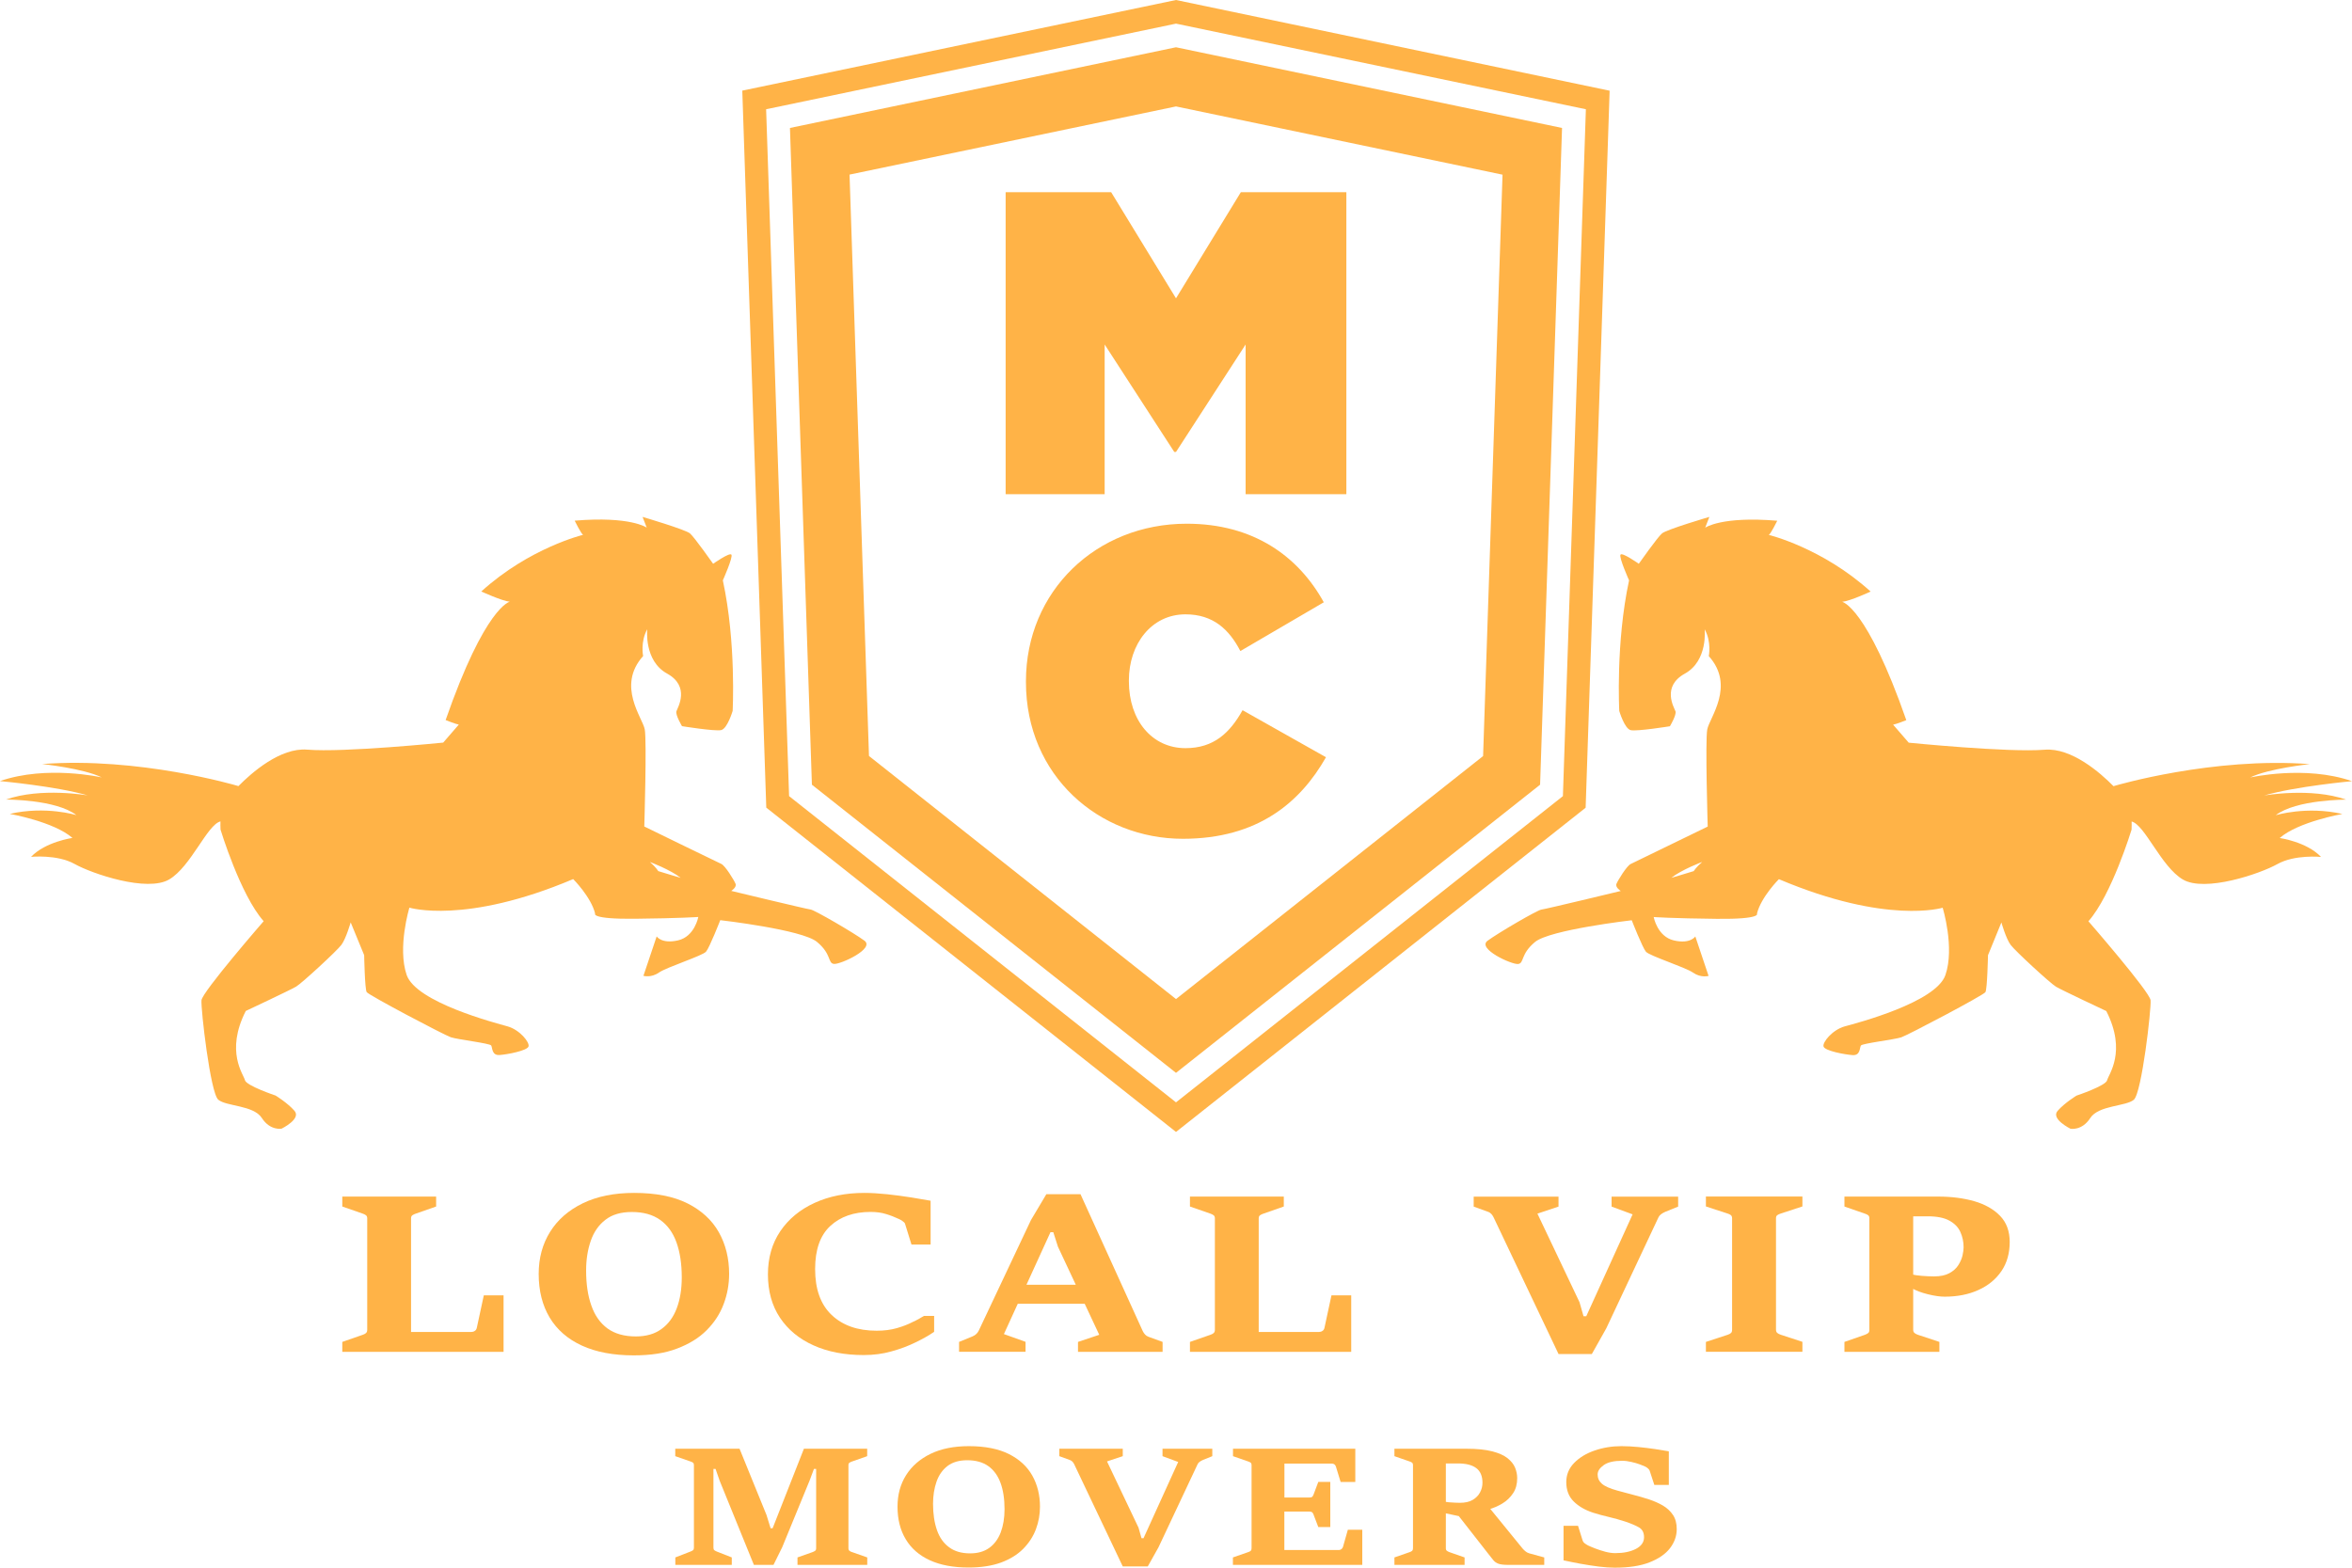
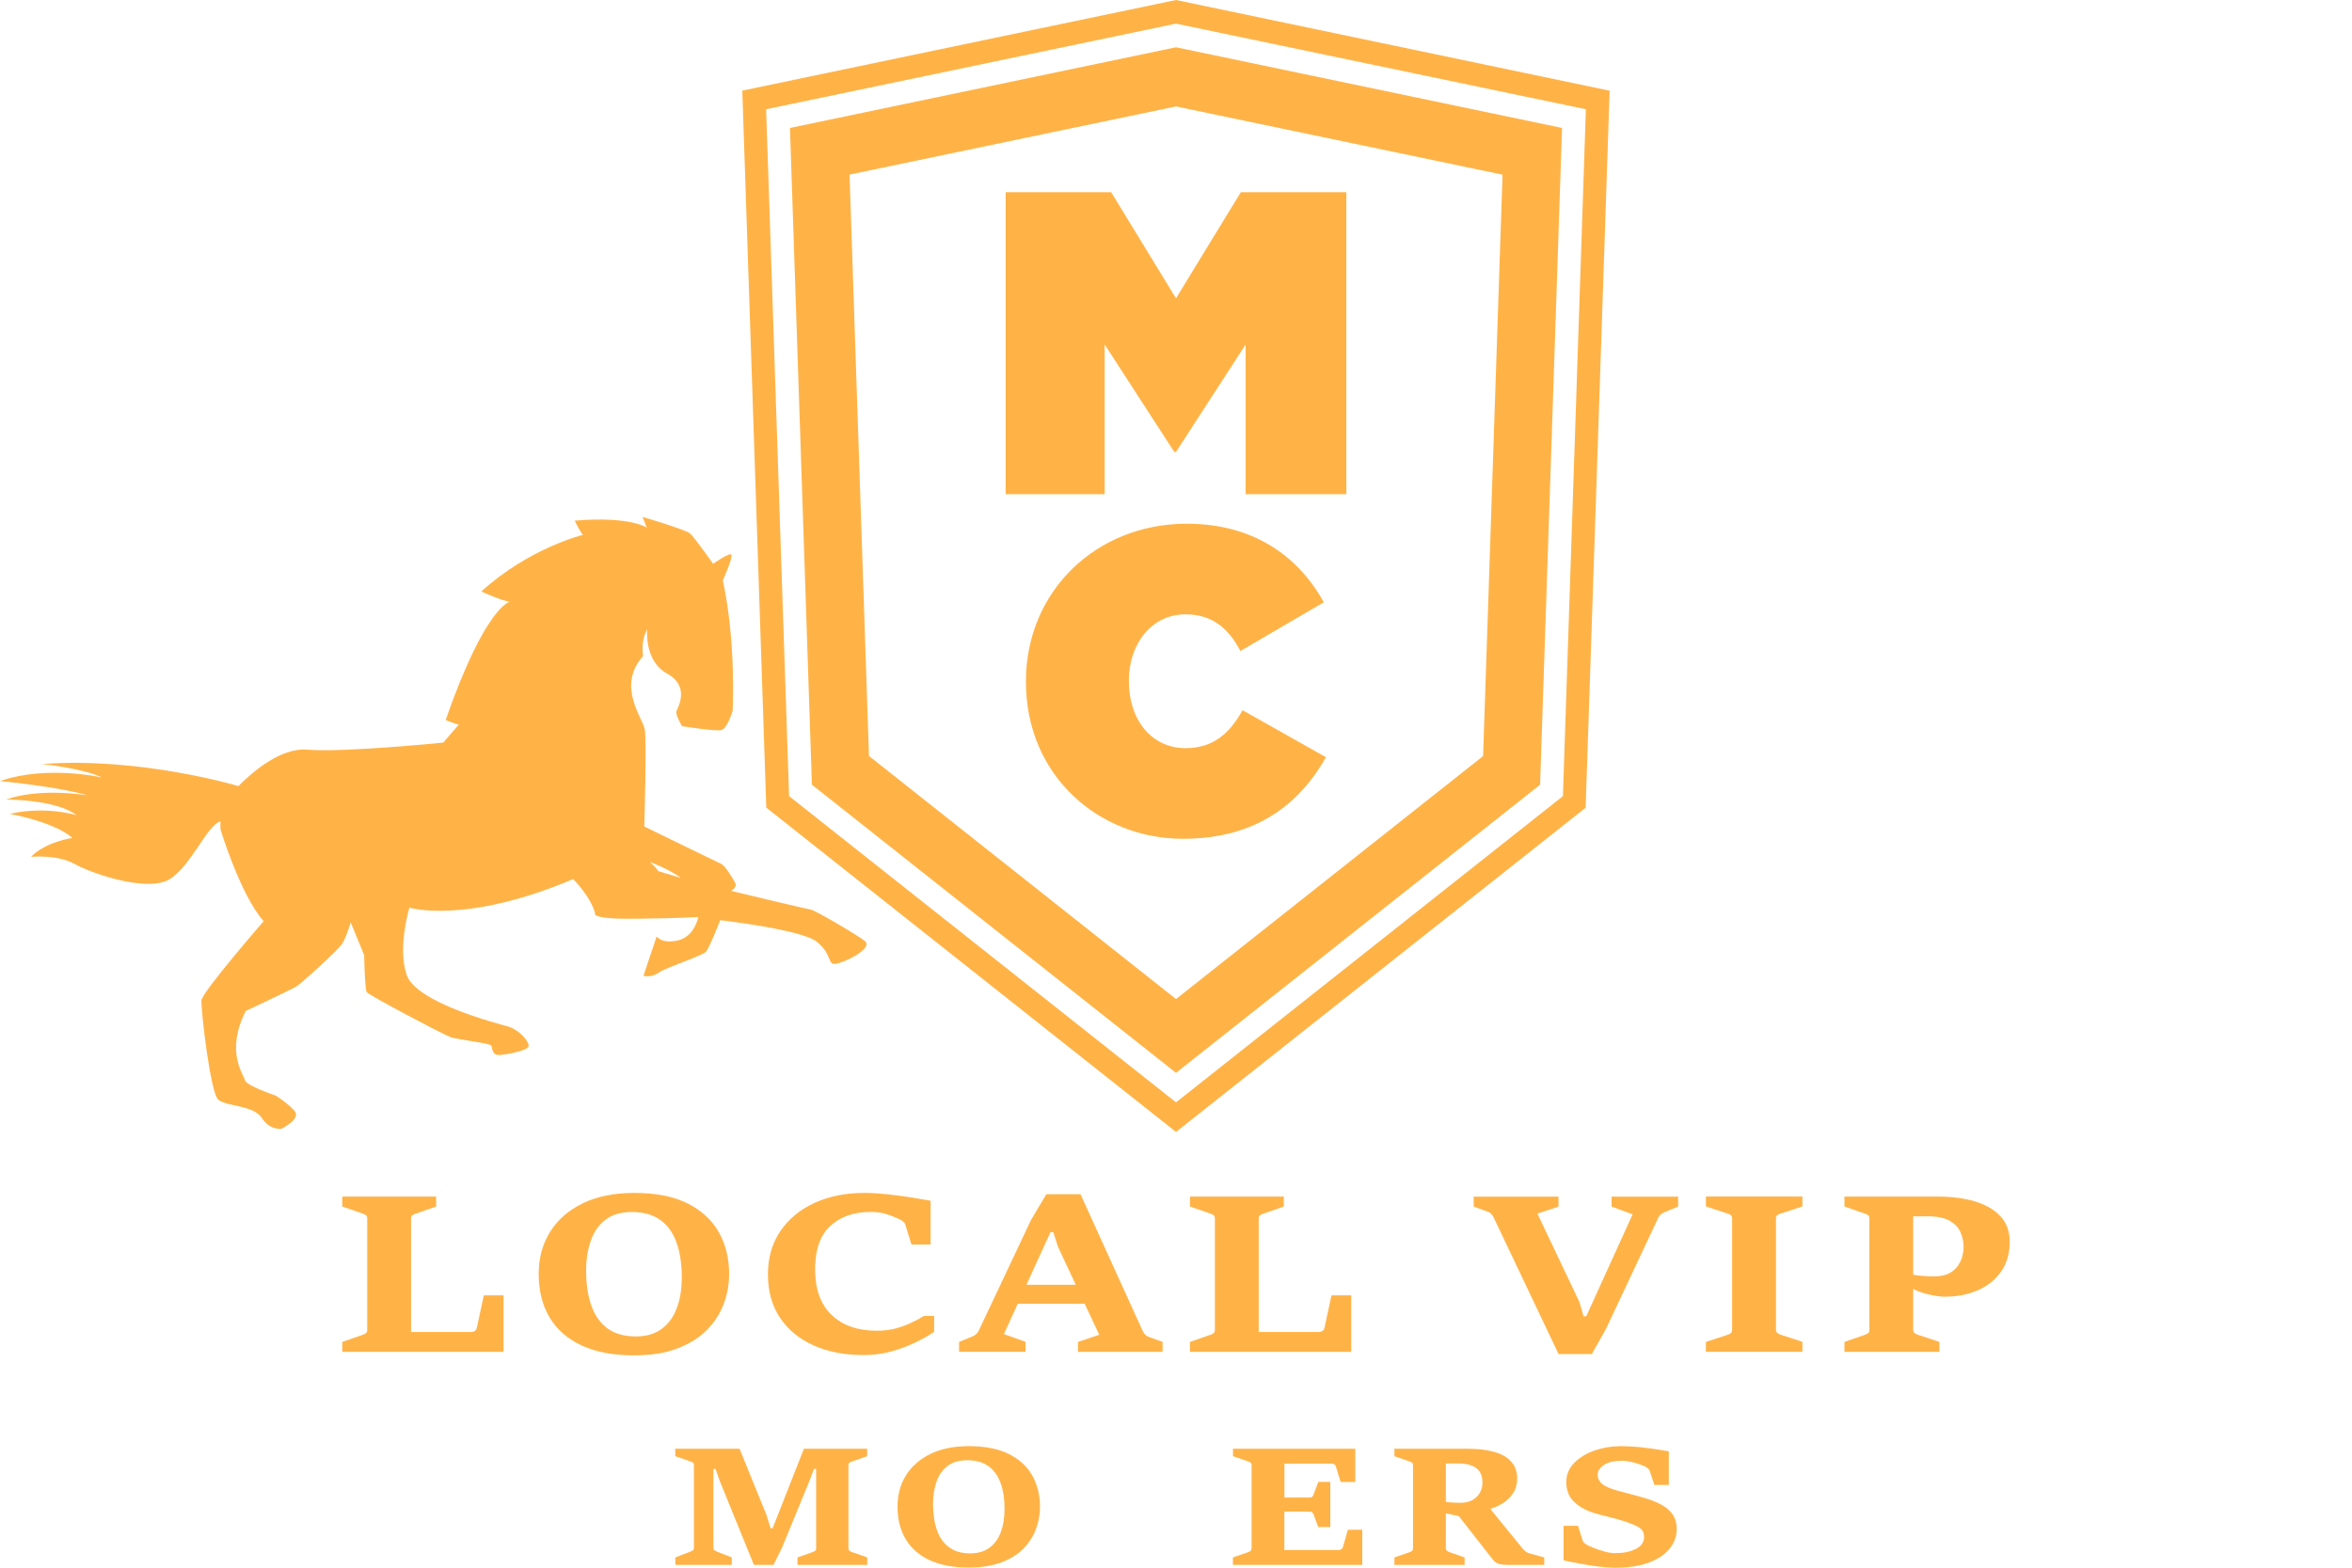
<svg xmlns="http://www.w3.org/2000/svg" width="300" height="200" viewBox="0 0 300 200" fill="none">
  <g clip-path="url('#clip0_511_306')">
    <path d="M46.45 121.855C46.45 121.855 46.53 126.178 46.77 126.567C47.01 126.957 56.64 132.039 57.5 132.328C58.36 132.618 62.47 133.097 62.65 133.377C62.83 133.656 62.7 134.664 63.72 134.595C64.73 134.525 67.21 134.045 67.41 133.516C67.6 132.977 66.28 131.37 64.74 130.94C63.21 130.511 53.08 127.885 51.87 124.381C50.67 120.877 52.22 115.795 52.22 115.795C52.22 115.795 59.32 117.991 73.11 112.151C73.11 112.151 75.39 114.427 75.91 116.553C75.91 116.553 75.29 117.272 81.01 117.212C86.74 117.153 89.07 116.983 89.07 116.983C89.07 116.983 88.61 119.479 86.49 119.968C84.37 120.457 83.76 119.459 83.76 119.459L82.07 124.491C82.07 124.491 83.04 124.78 84.04 124.081C85.04 123.383 89.62 121.935 90.06 121.406C90.51 120.877 91.87 117.392 91.87 117.392C91.87 117.392 102.33 118.59 104.21 120.168C106.1 121.735 105.56 122.883 106.37 122.973C107.18 123.063 111.63 121.026 110.26 120.008C108.88 118.99 103.89 116.094 103.4 116.034C102.91 115.984 93.27 113.658 93.27 113.658C93.27 113.658 94 113.199 93.82 112.75C93.64 112.3 92.5 110.433 92 110.214C91.5 109.994 82.18 105.441 82.18 105.441C82.18 105.441 82.51 94.539 82.24 93.061C81.98 91.583 78.61 87.51 82.03 83.696C82.03 83.696 81.66 81.879 82.56 80.272C82.56 80.272 82.11 84.295 85.09 85.933C88.07 87.58 86.44 90.275 86.28 90.735C86.12 91.194 86.99 92.642 86.99 92.642C86.99 92.642 91.2 93.321 91.99 93.141C92.78 92.961 93.45 90.695 93.45 90.695C93.45 90.695 93.92 81.989 92.2 74.041C92.2 74.041 93.53 71.066 93.29 70.757C93.06 70.447 90.96 71.925 90.96 71.925C90.96 71.925 88.59 68.56 88.01 68.051C87.42 67.552 81.96 65.945 81.96 65.945L82.49 67.312C82.49 67.312 80.43 65.825 73.3 66.424C73.3 66.424 74.15 68.161 74.38 68.231C74.38 68.231 67.55 69.868 61.39 75.459C61.39 75.459 64 76.657 65.02 76.767C65.02 76.767 61.9 77.346 56.84 91.863C56.84 91.863 58.1 92.372 58.52 92.442L56.53 94.738C56.53 94.738 43.81 96.026 39.19 95.637C35.76 95.347 32.08 98.592 30.41 100.289L30.18 100.22C30.18 100.22 17.71 96.535 5.38 97.474C5.38 97.474 10.63 98.023 12.98 99.181C12.98 99.181 5.98 97.574 -0.01 99.65C-0.01 99.65 7.15 100.299 11.2 101.478C11.2 101.478 5.23 100.419 0.75 102.007C0.75 102.007 7.13 101.967 9.75 103.994C9.75 103.994 5.83 102.776 1.25 103.834C1.25 103.834 6.86 104.822 9.24 106.899C9.24 106.899 5.79 107.388 3.96 109.315C3.96 109.315 7.29 108.976 9.52 110.224C11.75 111.472 18.78 113.858 21.59 112.19C24.36 110.553 26.43 105.212 28.12 104.792C28.11 105.112 28.11 105.461 28.13 105.841C28.13 105.841 30.66 114.187 33.63 117.522C33.63 117.522 25.79 126.547 25.7 127.606C25.6 128.674 26.83 139.437 27.84 140.295C28.86 141.164 32.34 140.984 33.4 142.632C34.46 144.279 35.92 143.99 35.92 143.99C35.92 143.99 38.47 142.742 37.56 141.713C36.66 140.685 35.15 139.766 35.15 139.766C35.15 139.766 31.39 138.508 31.24 137.799C31.09 137.091 28.7 134.175 31.35 128.974C31.35 128.974 37.03 126.308 37.77 125.869C38.51 125.429 42.95 121.336 43.55 120.537C44.14 119.738 44.73 117.672 44.73 117.672L46.45 121.855ZM86.82 111.991C86.82 111.991 84.93 111.442 83.96 111.132C83.96 111.132 83.65 110.613 82.91 109.984C82.81 109.914 85.6 111.002 86.82 111.991Z" fill="#FFB347" />
-     <path d="M288.79 101.488C292.85 100.309 300 99.66 300 99.66C294.01 97.584 287.01 99.191 287.01 99.191C289.36 98.033 294.61 97.484 294.61 97.484C282.27 96.546 269.81 100.23 269.81 100.23L269.58 100.299C267.91 98.602 264.23 95.367 260.8 95.647C256.17 96.026 243.46 94.748 243.46 94.748L241.47 92.452C241.89 92.382 243.15 91.873 243.15 91.873C238.09 77.366 234.97 76.777 234.97 76.777C236 76.677 238.6 75.469 238.6 75.469C232.43 69.878 225.61 68.241 225.61 68.241C225.83 68.171 226.69 66.434 226.69 66.434C219.56 65.835 217.5 67.322 217.5 67.322L218.03 65.945C218.03 65.945 212.58 67.542 211.99 68.051C211.4 68.55 209.03 71.925 209.03 71.925C209.03 71.925 206.93 70.437 206.7 70.757C206.46 71.076 207.79 74.041 207.79 74.041C206.07 81.989 206.54 90.705 206.54 90.705C206.54 90.705 207.21 92.971 208 93.151C208.79 93.331 213 92.652 213 92.652C213 92.652 213.87 91.194 213.71 90.745C213.54 90.285 211.91 87.59 214.9 85.942C217.88 84.295 217.43 80.281 217.43 80.281C218.33 81.889 217.96 83.706 217.96 83.706C221.38 87.52 218.02 91.593 217.76 93.071C217.49 94.549 217.82 105.451 217.82 105.451C217.82 105.451 208.5 109.994 208 110.224C207.51 110.443 206.36 112.31 206.18 112.76C206 113.209 206.73 113.668 206.73 113.668C206.73 113.668 197.09 115.994 196.6 116.044C196.11 116.094 191.12 119 189.74 120.018C188.36 121.036 192.82 123.073 193.63 122.983C194.44 122.893 193.9 121.745 195.79 120.178C197.67 118.61 208.13 117.402 208.13 117.402C208.13 117.402 209.49 120.887 209.94 121.416C210.38 121.945 214.96 123.393 215.96 124.091C216.96 124.79 217.93 124.501 217.93 124.501L216.24 119.469C216.24 119.469 215.62 120.467 213.51 119.978C211.39 119.489 210.93 116.993 210.93 116.993C210.93 116.993 213.27 117.163 218.99 117.222C224.72 117.282 224.1 116.563 224.1 116.563C224.62 114.437 226.9 112.161 226.9 112.161C240.69 118.001 247.79 115.805 247.79 115.805C247.79 115.805 249.35 120.887 248.14 124.391C246.94 127.895 236.81 130.531 235.27 130.95C233.74 131.38 232.41 132.987 232.6 133.526C232.79 134.065 235.28 134.535 236.29 134.605C237.31 134.684 237.18 133.666 237.36 133.387C237.54 133.107 241.65 132.628 242.51 132.338C243.37 132.049 253 126.967 253.24 126.577C253.48 126.188 253.57 121.865 253.57 121.865L255.28 117.682C255.28 117.682 255.86 119.738 256.46 120.547C257.06 121.346 261.51 125.439 262.24 125.879C262.97 126.318 268.66 128.984 268.66 128.984C271.31 134.185 268.92 137.101 268.77 137.809C268.62 138.518 264.86 139.776 264.86 139.776C264.86 139.776 263.35 140.695 262.45 141.723C261.55 142.752 264.09 144 264.09 144C264.09 144 265.55 144.289 266.61 142.642C267.67 140.994 271.15 141.164 272.17 140.305C273.19 139.437 274.41 128.674 274.31 127.616C274.22 126.547 266.38 117.532 266.38 117.532C269.34 114.197 271.88 105.851 271.88 105.851C271.9 105.471 271.9 105.122 271.89 104.802C273.59 105.232 275.65 110.563 278.42 112.2C281.24 113.868 288.26 111.482 290.49 110.234C292.72 108.986 296.05 109.325 296.05 109.325C294.23 107.398 290.78 106.909 290.78 106.909C293.15 104.832 298.77 103.844 298.77 103.844C294.18 102.795 290.27 104.004 290.27 104.004C292.89 101.987 299.26 102.017 299.26 102.017C294.75 100.429 288.79 101.488 288.79 101.488ZM216.04 111.132C215.07 111.442 213.18 111.991 213.18 111.991C214.4 111.002 217.18 109.914 217.1 109.984C216.35 110.613 216.04 111.132 216.04 111.132Z" fill="#FFB347" />
    <path d="M150 144.409L202.25 103.045L205.31 11.572L150 0L94.68 11.562L97.74 103.035L150 144.409ZM150 3.015L202.28 13.938L199.35 101.567L150 140.635L100.65 101.567L97.72 13.938L150 3.015Z" fill="#FFB347" />
    <path d="M140.9 43.95L149.78 57.658H150L158.88 43.95V63.049H171.73V24.521H158.27L150 38.059L141.73 24.521H128.27V63.049H140.9V43.95Z" fill="#FFB347" />
    <path d="M151.21 95.447C146.96 95.447 143.99 91.923 143.99 86.911V86.801C143.99 82.178 146.86 78.375 151.21 78.375C154.74 78.375 156.78 80.302 158.21 83.057L168.85 76.837C165.6 70.947 159.86 66.813 151.37 66.813C139.85 66.813 130.86 75.399 130.86 86.911V87.021C130.86 98.972 140.18 107.009 150.88 107.009C160.47 107.009 165.88 102.326 169.13 96.605L158.49 90.605C156.89 93.46 154.85 95.447 151.21 95.447Z" fill="#FFB347" />
    <path d="M150 136.871L196.44 100.11L199.24 16.324L150 6.03L100.76 16.324L103.56 100.11L150 136.871ZM150 13.578L191.65 22.284L189.17 96.456L150 127.456L110.84 96.446L108.36 22.274L150 13.578Z" fill="#FFB347" />
    <path d="M43.66 172.464V171.196L46.27 170.288C46.42 170.248 46.55 170.168 46.67 170.078C46.79 169.978 46.84 169.838 46.84 169.639V155.431C46.84 155.242 46.78 155.112 46.67 155.032C46.56 154.952 46.42 154.882 46.27 154.832L43.66 153.924V152.656H55.63V153.924L53.03 154.832C52.87 154.882 52.73 154.952 52.61 155.032C52.49 155.112 52.43 155.242 52.43 155.431V169.928H60.11C60.27 169.928 60.42 169.888 60.55 169.798C60.69 169.718 60.78 169.579 60.82 169.389L61.71 165.256H64.23V172.464H43.66Z" fill="#FFB347" />
    <path d="M80.84 172.913C78.23 172.913 76.02 172.494 74.22 171.665C72.41 170.837 71.04 169.639 70.11 168.091C69.18 166.534 68.71 164.677 68.71 162.52C68.71 160.493 69.2 158.696 70.17 157.149C71.14 155.591 72.54 154.383 74.35 153.504C76.17 152.626 78.34 152.187 80.88 152.187C83.65 152.187 85.92 152.636 87.71 153.534C89.49 154.433 90.82 155.661 91.69 157.209C92.56 158.756 93 160.533 93 162.51C93 163.848 92.77 165.136 92.3 166.374C91.84 167.612 91.11 168.73 90.13 169.708C89.15 170.697 87.89 171.466 86.36 172.045C84.83 172.634 82.99 172.913 80.84 172.913ZM81.1 170.497C82.41 170.497 83.5 170.188 84.36 169.559C85.23 168.94 85.88 168.061 86.31 166.933C86.74 165.805 86.96 164.477 86.96 162.969C86.96 161.222 86.73 159.734 86.28 158.486C85.83 157.238 85.13 156.28 84.19 155.621C83.25 154.952 82.05 154.623 80.59 154.623C79.2 154.623 78.07 154.952 77.22 155.621C76.36 156.28 75.74 157.179 75.35 158.307C74.96 159.435 74.76 160.693 74.76 162.081C74.76 163.808 74.98 165.306 75.43 166.564C75.87 167.832 76.56 168.8 77.5 169.489C78.43 170.158 79.63 170.497 81.1 170.497Z" fill="#FFB347" />
    <path d="M117.84 167.881H119.15V169.908C118.52 170.347 117.73 170.797 116.8 171.246C115.87 171.705 114.84 172.095 113.71 172.404C112.59 172.724 111.41 172.873 110.17 172.873C107.73 172.873 105.59 172.464 103.76 171.635C101.93 170.817 100.5 169.629 99.48 168.101C98.46 166.564 97.95 164.726 97.95 162.58C97.95 160.463 98.48 158.626 99.53 157.069C100.59 155.511 102.04 154.313 103.89 153.464C105.74 152.616 107.86 152.187 110.25 152.187C111.12 152.187 112.08 152.246 113.15 152.356C114.22 152.476 115.25 152.606 116.24 152.766C117.23 152.925 118.05 153.065 118.7 153.185V158.776H116.26L115.44 156.13C115.41 156.02 115.31 155.911 115.13 155.791C114.96 155.671 114.81 155.581 114.69 155.531C114.14 155.272 113.58 155.052 113.01 154.882C112.44 154.703 111.78 154.613 111.05 154.613C108.91 154.613 107.19 155.212 105.9 156.41C104.61 157.608 103.97 159.435 103.97 161.901C103.97 164.477 104.67 166.424 106.08 167.762C107.49 169.099 109.4 169.768 111.82 169.768C112.77 169.768 113.63 169.659 114.39 169.439C115.16 169.219 115.83 168.96 116.4 168.66C117 168.391 117.47 168.121 117.84 167.881Z" fill="#FFB347" />
    <path d="M122.33 172.464V171.196L124.06 170.487C124.43 170.328 124.69 170.078 124.85 169.738L131.5 155.651L133.46 152.356H137.82L145.76 169.818C145.83 169.968 145.93 170.108 146.05 170.248C146.17 170.377 146.31 170.477 146.48 170.537L148.29 171.196V172.464H137.5V171.196L140.21 170.288L134.94 159.046L134.35 157.199H133.99L128.05 170.198L130.81 171.186V172.454H122.33V172.464ZM129.58 166.324L130.74 163.908H137.41L138.52 166.324H129.58Z" fill="#FFB347" />
    <path d="M151.78 172.464V171.196L154.39 170.288C154.54 170.248 154.67 170.168 154.79 170.078C154.91 169.978 154.96 169.838 154.96 169.639V155.431C154.96 155.242 154.9 155.112 154.79 155.032C154.68 154.952 154.54 154.882 154.39 154.832L151.78 153.924V152.656H163.75V153.924L161.15 154.832C160.99 154.882 160.85 154.952 160.73 155.032C160.61 155.112 160.55 155.242 160.55 155.431V169.928H168.23C168.39 169.928 168.54 169.888 168.67 169.798C168.81 169.718 168.9 169.579 168.94 169.389L169.83 165.256H172.35V172.464H151.78Z" fill="#FFB347" />
    <path d="M198.79 172.734L190.49 155.262C190.43 155.142 190.34 155.012 190.22 154.872C190.1 154.742 189.95 154.643 189.76 154.583L187.97 153.934V152.666H198.79V153.934L196.1 154.832L201.47 166.134L201.98 167.921H202.33L208.24 154.922L205.56 153.934V152.666H214.05V153.934L212.4 154.603C212.19 154.693 212.01 154.802 211.85 154.922C211.7 155.042 211.59 155.182 211.53 155.322L204.88 169.469L203.04 172.744H198.79V172.734Z" fill="#FFB347" />
    <path d="M217.59 172.464V171.196L220.36 170.288C220.55 170.228 220.69 170.148 220.79 170.058C220.89 169.968 220.93 169.828 220.93 169.629V155.421C220.93 155.232 220.87 155.102 220.76 155.012C220.65 154.932 220.51 154.862 220.36 154.822L217.59 153.914V152.646H229.9V153.914L227.13 154.822C226.96 154.872 226.82 154.942 226.7 155.022C226.58 155.102 226.53 155.232 226.53 155.421V169.629C226.53 169.828 226.59 169.968 226.7 170.058C226.82 170.148 226.96 170.228 227.13 170.278L229.9 171.186V172.454H217.59V172.464Z" fill="#FFB347" />
    <path d="M235.26 172.464V171.196L237.87 170.288C238.06 170.218 238.2 170.138 238.3 170.058C238.4 169.978 238.44 169.838 238.44 169.639V155.431C238.44 155.242 238.39 155.112 238.28 155.032C238.17 154.952 238.04 154.882 237.87 154.832L235.26 153.924V152.656H247.23C248.92 152.656 250.45 152.855 251.82 153.245C253.19 153.644 254.29 154.263 255.11 155.112C255.93 155.96 256.34 157.069 256.34 158.446C256.34 159.884 255.99 161.132 255.28 162.171C254.57 163.209 253.59 164.018 252.34 164.577C251.09 165.146 249.66 165.425 248.04 165.425C247.46 165.425 246.75 165.326 245.9 165.116C245.05 164.906 244.38 164.647 243.87 164.347V162.57C244.17 162.66 244.59 162.73 245.14 162.77C245.69 162.81 246.2 162.839 246.68 162.839C247.49 162.839 248.15 162.7 248.64 162.43C249.14 162.161 249.52 161.821 249.78 161.412C250.04 161.002 250.22 160.593 250.32 160.174C250.41 159.764 250.46 159.415 250.46 159.125C250.46 158.427 250.32 157.778 250.05 157.179C249.78 156.569 249.31 156.09 248.64 155.721C247.97 155.351 247.05 155.172 245.85 155.172H244.03V169.639C244.03 169.838 244.09 169.978 244.21 170.068C244.33 170.158 244.47 170.238 244.63 170.288L247.37 171.196V172.464H235.26Z" fill="#FFB347" />
    <path d="M86.14 199.641V198.692L88.09 197.933C88.21 197.883 88.31 197.834 88.39 197.774C88.47 197.714 88.51 197.614 88.51 197.464V186.901C88.51 186.761 88.47 186.661 88.39 186.601C88.31 186.542 88.21 186.492 88.08 186.452L86.13 185.773V184.824H94.33L97.77 193.281L98.29 194.968H98.55L102.54 184.824H110.61V185.773L108.68 186.452C108.56 186.492 108.45 186.542 108.36 186.601C108.27 186.661 108.22 186.761 108.22 186.901V197.524C108.22 197.674 108.27 197.784 108.36 197.853C108.45 197.923 108.56 197.983 108.69 198.013L110.62 198.692V199.641H101.72V198.692L103.64 198.013C103.77 197.963 103.88 197.913 103.97 197.844C104.06 197.774 104.1 197.674 104.1 197.524V187.4H103.82L103.26 188.898L99.77 197.394L98.66 199.641H96.16L91.79 188.898L91.27 187.4H91V197.464C91 197.614 91.04 197.714 91.12 197.774C91.2 197.834 91.3 197.883 91.41 197.933L93.34 198.692V199.641H86.14Z" fill="#FFB347" />
    <path d="M123.55 199.98C121.6 199.98 119.95 199.671 118.6 199.052C117.25 198.433 116.22 197.534 115.53 196.376C114.83 195.218 114.48 193.83 114.48 192.213C114.48 190.695 114.84 189.357 115.57 188.199C116.3 187.041 117.34 186.132 118.7 185.473C120.06 184.814 121.69 184.495 123.58 184.495C125.65 184.495 127.35 184.834 128.69 185.503C130.02 186.172 131.02 187.091 131.67 188.249C132.32 189.407 132.65 190.735 132.65 192.213C132.65 193.211 132.48 194.169 132.13 195.098C131.78 196.026 131.24 196.855 130.51 197.594C129.78 198.333 128.84 198.912 127.69 199.341C126.53 199.76 125.16 199.98 123.55 199.98ZM123.74 198.173C124.72 198.173 125.53 197.943 126.18 197.474C126.83 197.005 127.31 196.356 127.64 195.507C127.96 194.659 128.13 193.67 128.13 192.542C128.13 191.234 127.96 190.116 127.62 189.187C127.28 188.259 126.76 187.54 126.06 187.041C125.36 186.542 124.46 186.292 123.37 186.292C122.33 186.292 121.49 186.542 120.85 187.031C120.21 187.53 119.74 188.199 119.45 189.038C119.16 189.876 119.01 190.815 119.01 191.853C119.01 193.141 119.18 194.259 119.51 195.208C119.84 196.156 120.36 196.885 121.06 197.394C121.75 197.913 122.64 198.173 123.74 198.173Z" fill="#FFB347" />
-     <path d="M143.21 199.84L137 186.771C136.95 186.681 136.89 186.582 136.8 186.482C136.71 186.382 136.6 186.312 136.46 186.262L135.12 185.773V184.824H143.21V185.773L141.2 186.442L145.22 194.898L145.6 196.236H145.86L150.28 186.512L148.28 185.773V184.824H154.63V185.773L153.4 186.272C153.24 186.342 153.11 186.422 152.99 186.512C152.88 186.601 152.79 186.701 152.75 186.811L147.77 197.394L146.4 199.84H143.21Z" fill="#FFB347" />
    <path d="M157.26 199.641V198.692L159.21 198.013C159.34 197.973 159.44 197.923 159.52 197.853C159.6 197.784 159.64 197.674 159.64 197.524V186.901C159.64 186.761 159.6 186.661 159.52 186.601C159.44 186.542 159.34 186.492 159.22 186.452L157.27 185.773V184.824H172.87V189.068H171L170.4 187.111C170.36 186.981 170.3 186.891 170.21 186.821C170.12 186.751 170.01 186.721 169.88 186.721H163.83V191.044H167.03C167.2 191.044 167.31 191.014 167.37 190.965C167.43 190.905 167.49 190.805 167.55 190.655L168.15 189.058H169.68V194.818H168.15L167.55 193.241C167.51 193.121 167.46 193.021 167.38 192.951C167.31 192.881 167.19 192.842 167.02 192.842H163.82V197.744H170.79C170.9 197.744 171.01 197.704 171.1 197.634C171.2 197.554 171.26 197.464 171.3 197.344L171.92 195.158H173.76V199.641H157.26Z" fill="#FFB347" />
    <path d="M177.86 199.641V198.692L179.81 198.013C179.93 197.973 180.03 197.923 180.11 197.853C180.19 197.784 180.23 197.674 180.23 197.524V186.901C180.23 186.761 180.19 186.661 180.11 186.601C180.03 186.542 179.93 186.492 179.81 186.452L177.86 185.773V184.824H187.02C188.37 184.824 189.47 184.934 190.32 185.154C191.17 185.373 191.83 185.663 192.29 186.032C192.75 186.402 193.07 186.801 193.25 187.24C193.43 187.68 193.52 188.129 193.52 188.578C193.52 189.327 193.35 189.966 193 190.495C192.65 191.024 192.2 191.464 191.64 191.803C191.08 192.143 190.48 192.402 189.85 192.572L186.59 193.53L184.24 193.031L184.37 191.594C184.39 191.603 184.53 191.623 184.77 191.653C185.01 191.673 185.27 191.693 185.56 191.703C185.84 191.713 186.06 191.723 186.2 191.723C186.87 191.723 187.42 191.604 187.84 191.354C188.26 191.104 188.58 190.785 188.78 190.395C188.99 190.006 189.09 189.597 189.09 189.167C189.09 188.309 188.82 187.68 188.29 187.29C187.76 186.891 186.98 186.701 185.95 186.701H184.42V197.524C184.42 197.674 184.46 197.774 184.55 197.844C184.64 197.913 184.74 197.963 184.87 198.013L186.81 198.692V199.641H177.86ZM196.98 199.641H192.37C191.81 199.641 191.39 199.591 191.12 199.491C190.85 199.391 190.63 199.231 190.46 199.022C190.29 198.812 190.08 198.542 189.82 198.213L185.98 193.301L190 192.392L194.18 197.524C194.27 197.634 194.4 197.764 194.55 197.893C194.7 198.023 194.87 198.113 195.04 198.163L196.97 198.692V199.641H196.98Z" fill="#FFB347" />
    <path d="M199.43 199.062V194.659H201.28L201.87 196.546C201.91 196.675 201.99 196.785 202.12 196.885C202.25 196.985 202.4 197.075 202.56 197.165C202.77 197.264 203.07 197.394 203.46 197.544C203.85 197.694 204.28 197.834 204.75 197.963C205.21 198.083 205.64 198.143 206.02 198.143C207.09 198.143 207.96 197.963 208.66 197.604C209.35 197.244 209.7 196.745 209.7 196.116C209.7 195.527 209.48 195.108 209.05 194.858C208.62 194.609 208.04 194.369 207.31 194.119C206.6 193.89 205.9 193.69 205.21 193.53C204.52 193.371 203.85 193.191 203.19 192.981C202.19 192.652 201.37 192.183 200.73 191.554C200.09 190.925 199.78 190.096 199.78 189.078C199.78 188.139 200.11 187.33 200.78 186.641C201.45 185.953 202.32 185.423 203.39 185.054C204.46 184.685 205.6 184.495 206.81 184.495C207.5 184.495 208.21 184.535 208.95 184.605C209.69 184.675 210.4 184.764 211.08 184.864C211.76 184.964 212.35 185.064 212.86 185.154V189.437H211.01L210.41 187.61C210.37 187.51 210.29 187.41 210.18 187.32C210.07 187.23 209.96 187.151 209.85 187.101C209.73 187.041 209.51 186.951 209.19 186.831C208.87 186.711 208.5 186.602 208.09 186.512C207.68 186.412 207.28 186.362 206.89 186.362C205.86 186.362 205.08 186.542 204.56 186.911C204.04 187.28 203.78 187.68 203.78 188.109C203.78 188.578 203.96 188.968 204.32 189.287C204.68 189.607 205.35 189.906 206.34 190.176C207 190.365 207.64 190.535 208.28 190.695C208.92 190.855 209.62 191.054 210.38 191.304C211.01 191.514 211.59 191.773 212.12 192.083C212.64 192.392 213.07 192.792 213.39 193.271C213.71 193.75 213.87 194.359 213.87 195.078C213.87 195.957 213.58 196.765 213.01 197.514C212.43 198.263 211.56 198.862 210.39 199.321C209.22 199.78 207.74 200 205.95 200C205.37 200 204.69 199.95 203.93 199.86C203.17 199.76 202.39 199.641 201.61 199.501C200.81 199.351 200.09 199.211 199.43 199.062Z" fill="#FFB347" />
  </g>
  <defs>
    <clipPath id="clip0_511_306">
      <rect width="300" height="200" fill="white" />
    </clipPath>
  </defs>
</svg>